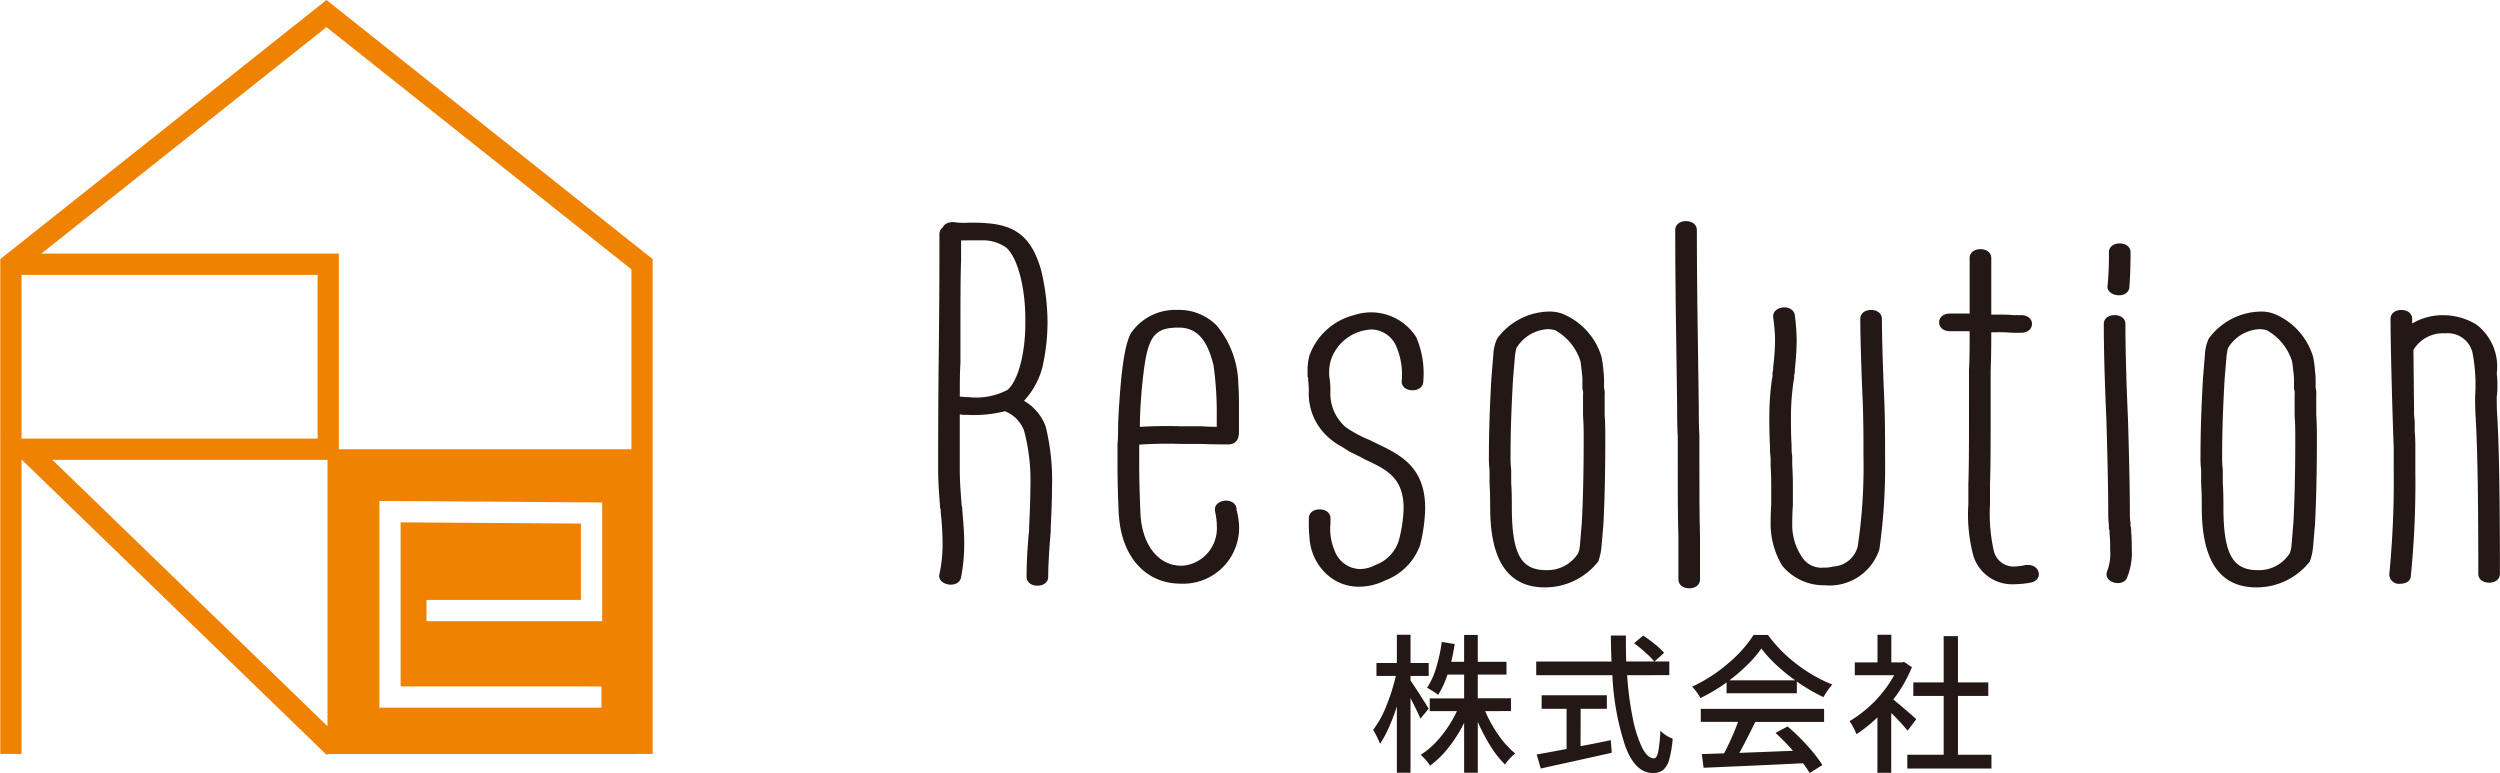
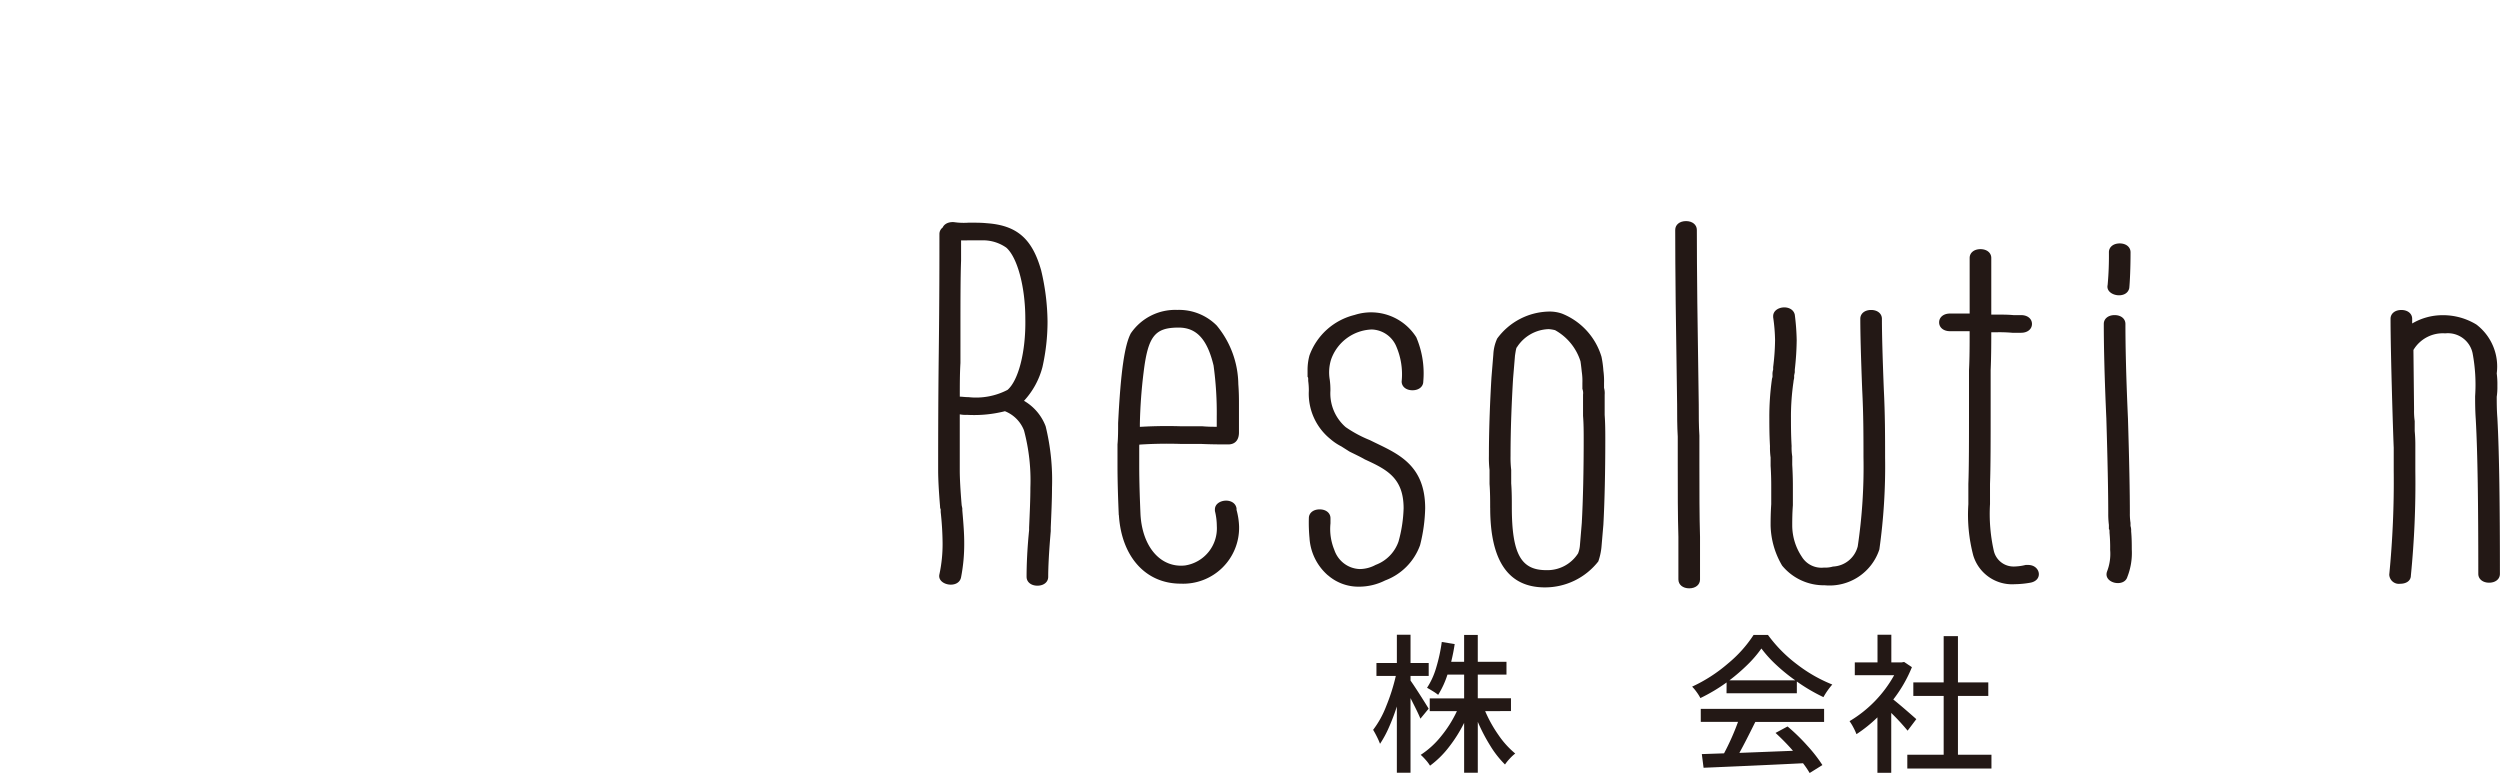
<svg xmlns="http://www.w3.org/2000/svg" id="グループ_2" data-name="グループ 2" width="143.095" height="44.247" viewBox="0 0 143.095 44.247">
  <defs>
    <clipPath id="clip-path">
      <rect id="長方形_1" data-name="長方形 1" width="143.095" height="44.247" fill="none" />
    </clipPath>
  </defs>
  <g id="グループ_1" data-name="グループ 1" clip-path="url(#clip-path)">
    <path id="パス_1" data-name="パス 1" d="M190.978,64.32c0-.654.036-1.606.145-2.676v-.149c.037-.832.073-1.605.073-2.289a11.1,11.1,0,0,0-.365-3.27,1.934,1.934,0,0,0-1.092-1.1,7.15,7.15,0,0,1-2.148.209,1.81,1.81,0,0,1-.437-.03v3.211c0,.446.037,1.13.109,1.992h0l.037.178v.119c.072.833.109,1.338.109,1.873a9.874,9.874,0,0,1-.182,1.962c-.146.684-1.383.446-1.238-.178a8.229,8.229,0,0,0,.182-1.784,17.551,17.551,0,0,0-.109-1.784v-.149a.372.372,0,0,1-.036-.178c-.073-.862-.109-1.576-.109-2.052,0-1.516,0-3.776.036-6.779s.037-5.232.037-6.749c0-.3.254-.505.619-.505h.036v.386c-.036-.03-.036-.03-.036-.059h-.473c0-.327.291-.535.691-.505a3.85,3.85,0,0,0,.837.03c.4,0,.728,0,1.019.03,1.747.119,2.621.892,3.131,2.705a13.128,13.128,0,0,1,.364,2.943,11.869,11.869,0,0,1-.291,2.586,4.529,4.529,0,0,1-1.056,1.933A2.848,2.848,0,0,1,192.07,55.7a12.916,12.916,0,0,1,.364,3.508c0,.684-.036,1.457-.072,2.289V61.7c-.109,1.249-.146,2.111-.146,2.617,0,.3-.255.505-.618.505s-.619-.209-.619-.505m-1.092-10.7c.619-.535,1.056-2.17,1.019-4.073,0-1.873-.473-3.538-1.092-4.073a2.321,2.321,0,0,0-1.274-.416h-.874a7.1,7.1,0,0,1-.946-.029v-.387c.036.03.036.03.036.06h.473v1.516c-.036.951-.036,2.319-.036,4.073V52.07c-.037.624-.037,1.249-.037,1.933.146,0,.292.029.51.029a3.9,3.9,0,0,0,2.221-.416" transform="translate(-132.219 -31.299)" fill="#231815" />
    <path id="パス_2" data-name="パス 2" d="M221.529,73.161c-.037-.892-.073-1.844-.073-2.914v-1.13c.036-.386.036-.8.036-1.219.146-2.913.364-4.46.728-5.143a3.074,3.074,0,0,1,2.657-1.338,3.038,3.038,0,0,1,2.257.892,5.368,5.368,0,0,1,1.238,3.359c.037.475.037.862.037,1.129v1.635c0,.387-.182.684-.619.684-.328,0-.946,0-1.565-.029H225.06a24.319,24.319,0,0,0-2.621.059c-.4,0-.656-.208-.656-.505a.513.513,0,0,1,.582-.505,25.825,25.825,0,0,1,2.694-.06H226.3c.328.03.583.03.837.03v-.535a19.9,19.9,0,0,0-.182-2.973c-.364-1.516-.983-2.17-2-2.17-1.347,0-1.747.475-2,2.527a28.371,28.371,0,0,0-.218,2.973c0,.416,0,.833-.037,1.279v1.07c0,1.04.037,1.992.073,2.854.109,1.873,1.165,3.062,2.548,2.913a2.147,2.147,0,0,0,1.82-2.259,3.674,3.674,0,0,0-.109-.862v-.089c0-.595,1.128-.714,1.238-.059v.089a4.053,4.053,0,0,1,.146.951,3.2,3.2,0,0,1-3.349,3.27c-2,0-3.385-1.546-3.531-3.924" transform="translate(-157.493 -43.678)" fill="#231815" />
    <path id="パス_3" data-name="パス 3" d="M260.3,76.976a3.081,3.081,0,0,1-1.056-2.141,9.368,9.368,0,0,1-.037-1.13c0-.3.255-.505.619-.505s.619.209.619.505V74a3.142,3.142,0,0,0,.219,1.516,1.62,1.62,0,0,0,.51.743,1.569,1.569,0,0,0,.946.356,1.929,1.929,0,0,0,.91-.238,2.191,2.191,0,0,0,1.31-1.338,7.869,7.869,0,0,0,.291-1.9c0-1.755-.983-2.23-2.221-2.8-.255-.149-.582-.3-.874-.446l-.473-.3a3.038,3.038,0,0,1-.619-.416,3.332,3.332,0,0,1-1.238-2.765,4.094,4.094,0,0,0-.036-.565c0-.208,0-.178-.037-.238v-.357a3.167,3.167,0,0,1,.109-.862,3.682,3.682,0,0,1,2.584-2.319,3.061,3.061,0,0,1,3.531,1.278,5.268,5.268,0,0,1,.4,2.528c0,.3-.255.505-.619.505s-.619-.208-.619-.505a4.04,4.04,0,0,0-.328-2.052,1.576,1.576,0,0,0-1.383-.922,2.565,2.565,0,0,0-2.33,1.724,2.481,2.481,0,0,0-.073,1.16,4.6,4.6,0,0,1,.036.624,2.557,2.557,0,0,0,.874,2.081,7.023,7.023,0,0,0,1.383.743c1.42.714,3.167,1.279,3.167,3.9a9.3,9.3,0,0,1-.291,2.11,3.371,3.371,0,0,1-2,2.022,3.317,3.317,0,0,1-1.492.357,2.652,2.652,0,0,1-1.784-.654" transform="translate(-184.291 -44.044)" fill="#231815" />
    <path id="パス_4" data-name="パス 4" d="M295.13,72.964c0-.416,0-.892-.036-1.368v-.8a5.924,5.924,0,0,1-.036-.8c0-1.606.073-3.27.146-4.49l.109-1.338a2.461,2.461,0,0,1,.218-.892,3.765,3.765,0,0,1,2.949-1.546,2.143,2.143,0,0,1,.765.119,3.849,3.849,0,0,1,2.257,2.467,5.669,5.669,0,0,1,.109.8,4.281,4.281,0,0,1,.037.714V66.1a1.107,1.107,0,0,1,.036.386v1.16c.036.505.036.981.036,1.487,0,1.695-.036,3.449-.109,4.787l-.109,1.278a3.526,3.526,0,0,1-.182.833,3.873,3.873,0,0,1-3.058,1.487c-2.111,0-3.13-1.546-3.13-4.549m5.024,2.617a1.548,1.548,0,0,0,.109-.446l.109-1.308c.073-1.308.109-3.062.109-4.7,0-.505,0-.981-.037-1.427V66.482a.686.686,0,0,0-.037-.327v-.327a3.629,3.629,0,0,0-.036-.654c-.036-.356-.073-.595-.073-.595a3.1,3.1,0,0,0-1.456-1.784,1.928,1.928,0,0,0-.364-.059,2.233,2.233,0,0,0-1.82,1.04c-.036,0-.073.238-.109.476l-.109,1.308c-.073,1.219-.145,2.824-.145,4.43a5.88,5.88,0,0,0,.037.8v.773c.036.476.036.951.036,1.368,0,2.705.546,3.6,1.966,3.6a2.083,2.083,0,0,0,1.82-.951" transform="translate(-209.836 -43.897)" fill="#231815" />
    <path id="パス_5" data-name="パス 5" d="M332.163,64.329V61.891c-.037-1.219-.037-2.616-.037-4.222V56.153c-.036-.595-.036-1.219-.036-1.844q-.109-6.644-.109-9.989c0-.3.255-.505.619-.505s.619.208.619.505q0,3.344.109,9.989c0,.625,0,1.249.037,1.784V57.67c0,1.606,0,3,.036,4.222v2.438c0,.3-.255.505-.619.505s-.618-.208-.618-.505" transform="translate(-236.095 -31.16)" fill="#231815" />
    <path id="パス_6" data-name="パス 6" d="M351.36,75.68a4.71,4.71,0,0,1-.655-2.289c0-.267,0-.654.036-1.219V71.22c0-.267,0-.684-.036-1.249V69.5a4.156,4.156,0,0,1-.036-.654c-.037-.684-.037-1.189-.037-1.605a15.445,15.445,0,0,1,.146-2.2c0-.06.036-.119.036-.178v-.089a.827.827,0,0,1,.037-.3v-.149a13.3,13.3,0,0,0,.109-1.546,9.909,9.909,0,0,0-.109-1.308v-.059c0-.594,1.092-.713,1.238-.089a13.349,13.349,0,0,1,.109,1.457,16.167,16.167,0,0,1-.109,1.695v.149l-.037.178h0v.148l-.036.178v.03a13.753,13.753,0,0,0-.146,2.11c0,.416,0,.892.037,1.576a3.127,3.127,0,0,0,.036.594v.476c.037.624.037,1.041.037,1.308v1.011c-.037.505-.037.892-.037,1.159a3.239,3.239,0,0,0,.546,1.784,1.314,1.314,0,0,0,1.274.624,1.5,1.5,0,0,0,.51-.059,1.531,1.531,0,0,0,1.42-1.159,30.862,30.862,0,0,0,.328-5.114c0-1.159,0-2.438-.073-3.835-.073-1.873-.109-3.211-.109-4.073,0-.3.254-.505.619-.505s.618.209.618.505c0,.862.037,2.2.109,4.044.073,1.427.073,2.705.073,3.865a34.122,34.122,0,0,1-.328,5.292,3,3,0,0,1-3.13,2.052,3.088,3.088,0,0,1-2.439-1.13" transform="translate(-249.359 -43.313)" fill="#231815" />
    <path id="パス_7" data-name="パス 7" d="M386.245,66.945a9.141,9.141,0,0,1-.291-2.973V62.812c.037-.951.037-2.468.037-4.549V56.3c.036-.684.036-1.427.036-2.23H384.9c-.364,0-.619-.208-.619-.505s.255-.505.619-.505h1.128V49.879c0-.3.255-.505.619-.505s.619.208.619.505V53.12h.291c.364,0,.655,0,.983.03h.436c.364,0,.619.208.619.505s-.255.505-.619.505h-.509a8.4,8.4,0,0,0-.91-.029h-.4a.988.988,0,0,0-.364-.03l.473-.386c0,.921,0,1.784-.036,2.586v1.962c0,2.081,0,3.6-.037,4.549v1.159a9.64,9.64,0,0,0,.219,2.676,1.159,1.159,0,0,0,1.165.892,2.968,2.968,0,0,0,.655-.089h.145c.692,0,.874.862.146,1.011a5.314,5.314,0,0,1-.91.09,2.319,2.319,0,0,1-2.366-1.606" transform="translate(-273.289 -35.113)" fill="#231815" />
    <path id="パス_8" data-name="パス 8" d="M417.1,67.031a2.8,2.8,0,0,0,.182-1.249,9.475,9.475,0,0,0-.036-.981c0-.148,0-.178-.036-.208v-.238a4.919,4.919,0,0,1-.037-.654q0-1.829-.109-5.441c-.109-2.408-.146-4.192-.146-5.411,0-.3.254-.505.619-.505s.619.208.619.505c0,1.219.036,3,.145,5.411q.11,3.613.109,5.441a3.274,3.274,0,0,0,.037.535v.178a.831.831,0,0,1,.037.3c.036.416.036.743.036,1.04a3.728,3.728,0,0,1-.254,1.576c-.182.624-1.384.357-1.165-.3m.037-16.411a18.252,18.252,0,0,0,.073-1.873c0-.3.255-.505.619-.505s.619.209.619.505c0,.892-.037,1.695-.073,2.051-.146.684-1.383.446-1.238-.178" transform="translate(-296.501 -34.308)" fill="#231815" />
-     <path id="パス_9" data-name="パス 9" d="M436.148,72.964c0-.416,0-.892-.036-1.368v-.8a5.929,5.929,0,0,1-.036-.8c0-1.606.072-3.27.146-4.49l.109-1.338a2.461,2.461,0,0,1,.218-.892,3.765,3.765,0,0,1,2.949-1.546,2.144,2.144,0,0,1,.765.119,3.849,3.849,0,0,1,2.257,2.467,5.679,5.679,0,0,1,.109.8,4.281,4.281,0,0,1,.037.714V66.1a1.107,1.107,0,0,1,.036.386v1.16c.036.505.036.981.036,1.487,0,1.695-.036,3.449-.109,4.787l-.109,1.278a3.526,3.526,0,0,1-.182.833,3.873,3.873,0,0,1-3.058,1.487c-2.111,0-3.13-1.546-3.13-4.549m5.024,2.617a1.547,1.547,0,0,0,.109-.446l.109-1.308c.073-1.308.109-3.062.109-4.7,0-.505,0-.981-.037-1.427V66.482a.687.687,0,0,0-.037-.327v-.327a3.629,3.629,0,0,0-.036-.654c-.036-.356-.073-.595-.073-.595a3.1,3.1,0,0,0-1.456-1.784,1.928,1.928,0,0,0-.364-.059,2.233,2.233,0,0,0-1.82,1.04c-.036,0-.073.238-.109.476l-.109,1.308c-.072,1.219-.145,2.824-.145,4.43a5.875,5.875,0,0,0,.037.8v.773c.036.476.036.951.036,1.368,0,2.705.546,3.6,1.966,3.6a2.083,2.083,0,0,0,1.82-.951" transform="translate(-310.124 -43.897)" fill="#231815" />
    <path id="パス_10" data-name="パス 10" d="M473.5,76.55a54.71,54.71,0,0,0,.254-5.917V69.3c-.036-.773-.182-5.471-.182-7.374,0-.3.255-.505.619-.505s.619.208.619.505v.268a3.424,3.424,0,0,1,1.747-.475,3.657,3.657,0,0,1,1.929.535,3.019,3.019,0,0,1,1.164,2.795,4.85,4.85,0,0,1,.037.714,3.743,3.743,0,0,1-.037.624c0,.357,0,.743.037,1.219.109,2.022.145,4.965.145,8.919,0,.3-.254.505-.618.505s-.619-.208-.619-.505c0-3.954-.036-6.9-.146-8.86-.036-.535-.036-.951-.036-1.308a9.77,9.77,0,0,0-.146-2.468,1.445,1.445,0,0,0-1.565-1.13,1.957,1.957,0,0,0-1.82.951l.036,3.389a4.061,4.061,0,0,0,.037.684v.565a8.694,8.694,0,0,1,.036.892v1.4a53.266,53.266,0,0,1-.255,5.976c0,.3-.255.476-.619.476a.549.549,0,0,1-.619-.535" transform="translate(-336.742 -43.678)" fill="#231815" />
    <path id="パス_11" data-name="パス 11" d="M274.817,130.624q-.129-.318-.447-.938l-.12-.241v4.274h-.782v-3.792a11.729,11.729,0,0,1-.456,1.2,6.071,6.071,0,0,1-.507.937,3.92,3.92,0,0,0-.176-.4q-.116-.232-.219-.4a5.451,5.451,0,0,0,.748-1.354,11.152,11.152,0,0,0,.551-1.733H272.3v-.739h1.169v-1.617h.782v1.617h1.04v.739h-1.04v.267q.155.215.5.752t.537.856Zm3.706-.43a7.564,7.564,0,0,0,.769,1.376,5.113,5.113,0,0,0,.951,1.049,2.576,2.576,0,0,0-.314.293,2.689,2.689,0,0,0-.271.335,5.565,5.565,0,0,1-.83-1.053,10.115,10.115,0,0,1-.727-1.389v2.915h-.782v-2.855a8.094,8.094,0,0,1-.894,1.414,5.373,5.373,0,0,1-1.058,1.036,2.179,2.179,0,0,0-.245-.327,3.069,3.069,0,0,0-.288-.293,4.947,4.947,0,0,0,1.161-1.057,6.816,6.816,0,0,0,.911-1.445H275.35v-.731h1.969V128.1h-.954a5.075,5.075,0,0,1-.533,1.161,2.786,2.786,0,0,0-.305-.211q-.2-.124-.331-.193a4.258,4.258,0,0,0,.52-1.14,9.51,9.51,0,0,0,.323-1.483l.739.12q-.068.473-.2,1.015h.74v-1.539h.782v1.539h1.643v.731H278.1v1.358H280v.731Z" transform="translate(-193.515 -89.489)" fill="#231815" />
-     <path id="パス_12" data-name="パス 12" d="M309.643,128.223a18.363,18.363,0,0,0,.318,2.438,6.976,6.976,0,0,0,.538,1.7q.314.619.683.619c.1,0,.182-.123.237-.37a8.249,8.249,0,0,0,.125-1.212,1.746,1.746,0,0,0,.331.267,1.848,1.848,0,0,0,.374.189,6.175,6.175,0,0,1-.2,1.2,1.173,1.173,0,0,1-.348.594.931.931,0,0,1-.589.172q-1.006,0-1.574-1.535a14.945,14.945,0,0,1-.739-4.063h-4.36v-.782h4.308q-.035-.98-.035-1.488h.86v.4q0,.378.017,1.083h2.468v.782Zm-2.666,4.059q.636-.112,1.728-.344l.06.722q-1.556.352-3.809.843c-.057.017-.143.037-.258.06l-.232-.808q.344-.051,1.341-.241l.37-.069v-2.3H304.75v-.774h3.732v.774h-1.5Zm3.586-6.329q.326.215.671.494a4.006,4.006,0,0,1,.525.494l-.559.5a4.718,4.718,0,0,0-.512-.52q-.331-.3-.649-.529Z" transform="translate(-216.509 -89.574)" fill="#231815" />
    <path id="パス_13" data-name="パス 13" d="M337.314,128.551a9.922,9.922,0,0,1-1.5.894,2.571,2.571,0,0,0-.206-.331,2.512,2.512,0,0,0-.267-.323,8.724,8.724,0,0,0,2.047-1.32,7.179,7.179,0,0,0,1.47-1.638h.825a8.015,8.015,0,0,0,1.66,1.681,8.386,8.386,0,0,0,2.021,1.156,4.163,4.163,0,0,0-.507.722,10.248,10.248,0,0,1-1.522-.894v.671h-4.025Zm-1.479,1.513h7.06v.748h-3.938q-.6,1.212-.912,1.771l3.07-.12a13.093,13.093,0,0,0-1-1.023l.688-.37a11.1,11.1,0,0,1,1.139,1.109,8.316,8.316,0,0,1,.856,1.1l-.73.456a5.28,5.28,0,0,0-.379-.559q-1.548.077-3.01.142t-2.683.116l-.1-.782,1.272-.043a14.169,14.169,0,0,0,.8-1.8h-2.132Zm5.409-1.634a10.241,10.241,0,0,1-1.1-.895,6.874,6.874,0,0,1-.838-.928,6.6,6.6,0,0,1-.782.916,10.71,10.71,0,0,1-1.049.907Z" transform="translate(-238.487 -89.489)" fill="#231815" />
    <path id="パス_14" data-name="パス 14" d="M369.842,131.29a12.86,12.86,0,0,0-.937-1.015V133.7h-.791v-3.173a7.8,7.8,0,0,1-1.2.963,3.284,3.284,0,0,0-.185-.4,2.707,2.707,0,0,0-.211-.344,7.036,7.036,0,0,0,2.554-2.631h-2.253v-.731h1.3V125.8h.791v1.582h.593l.138-.026.447.3a7.794,7.794,0,0,1-1.066,1.849q.352.284.718.6t.6.525Zm2.881,1.376h1.918v.791h-4.816v-.791h2.081V129.3h-1.737v-.774h1.737v-2.648h.817v2.648h1.737v.774h-1.737Z" transform="translate(-260.654 -89.468)" fill="#231815" />
-     <path id="パス_15" data-name="パス 15" d="M18.687,0,.017,14.831V25.106H0l.017.017v18.03H1.233V26.3L18.7,43.213l.05-.051H36.293v-.009h1.064V14.831ZM1.233,15.733H18.178v9.373H1.233ZM18.745,41.566,3,26.321H18.745Zm15.722-6.011H24.411V34.339h8.84V29.968l-10.32-.07v9.392H34.425v1.216H21.716V28.674l12.751.086Zm1.675-9.841H19.394v-11.2H2.368L18.687,1.553,36.142,15.418Z" fill="#ef8200" />
  </g>
</svg>